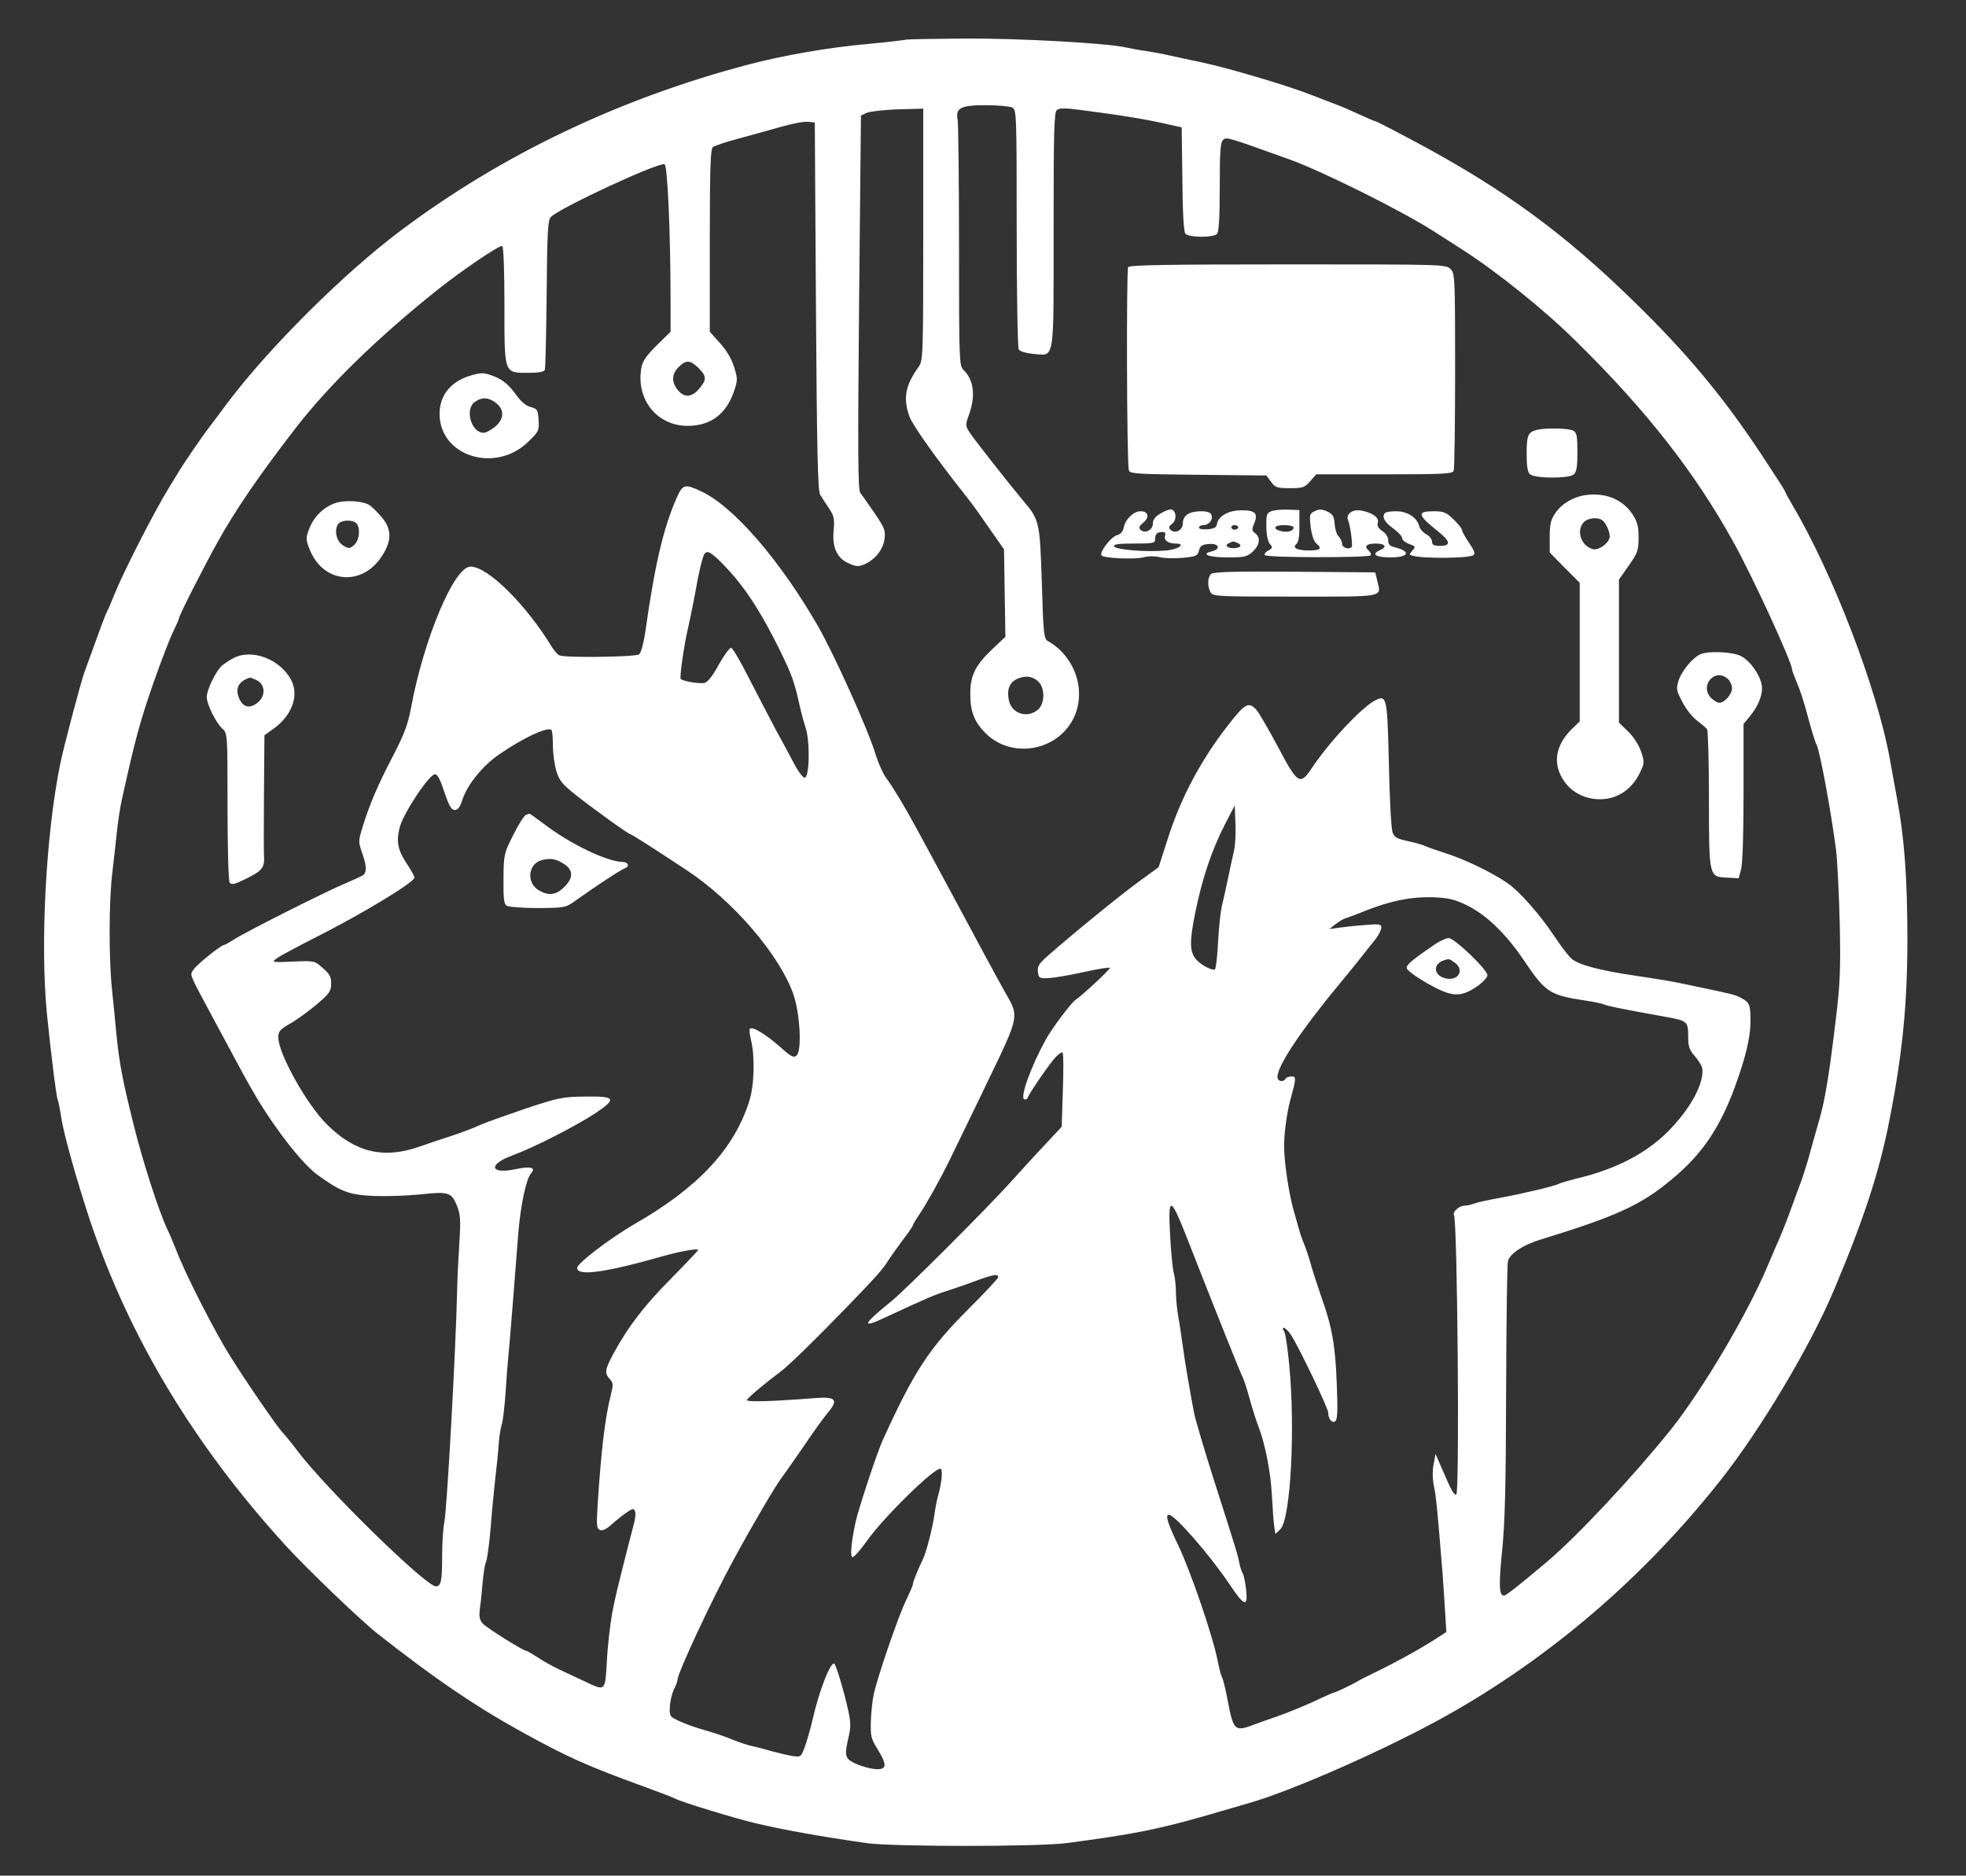
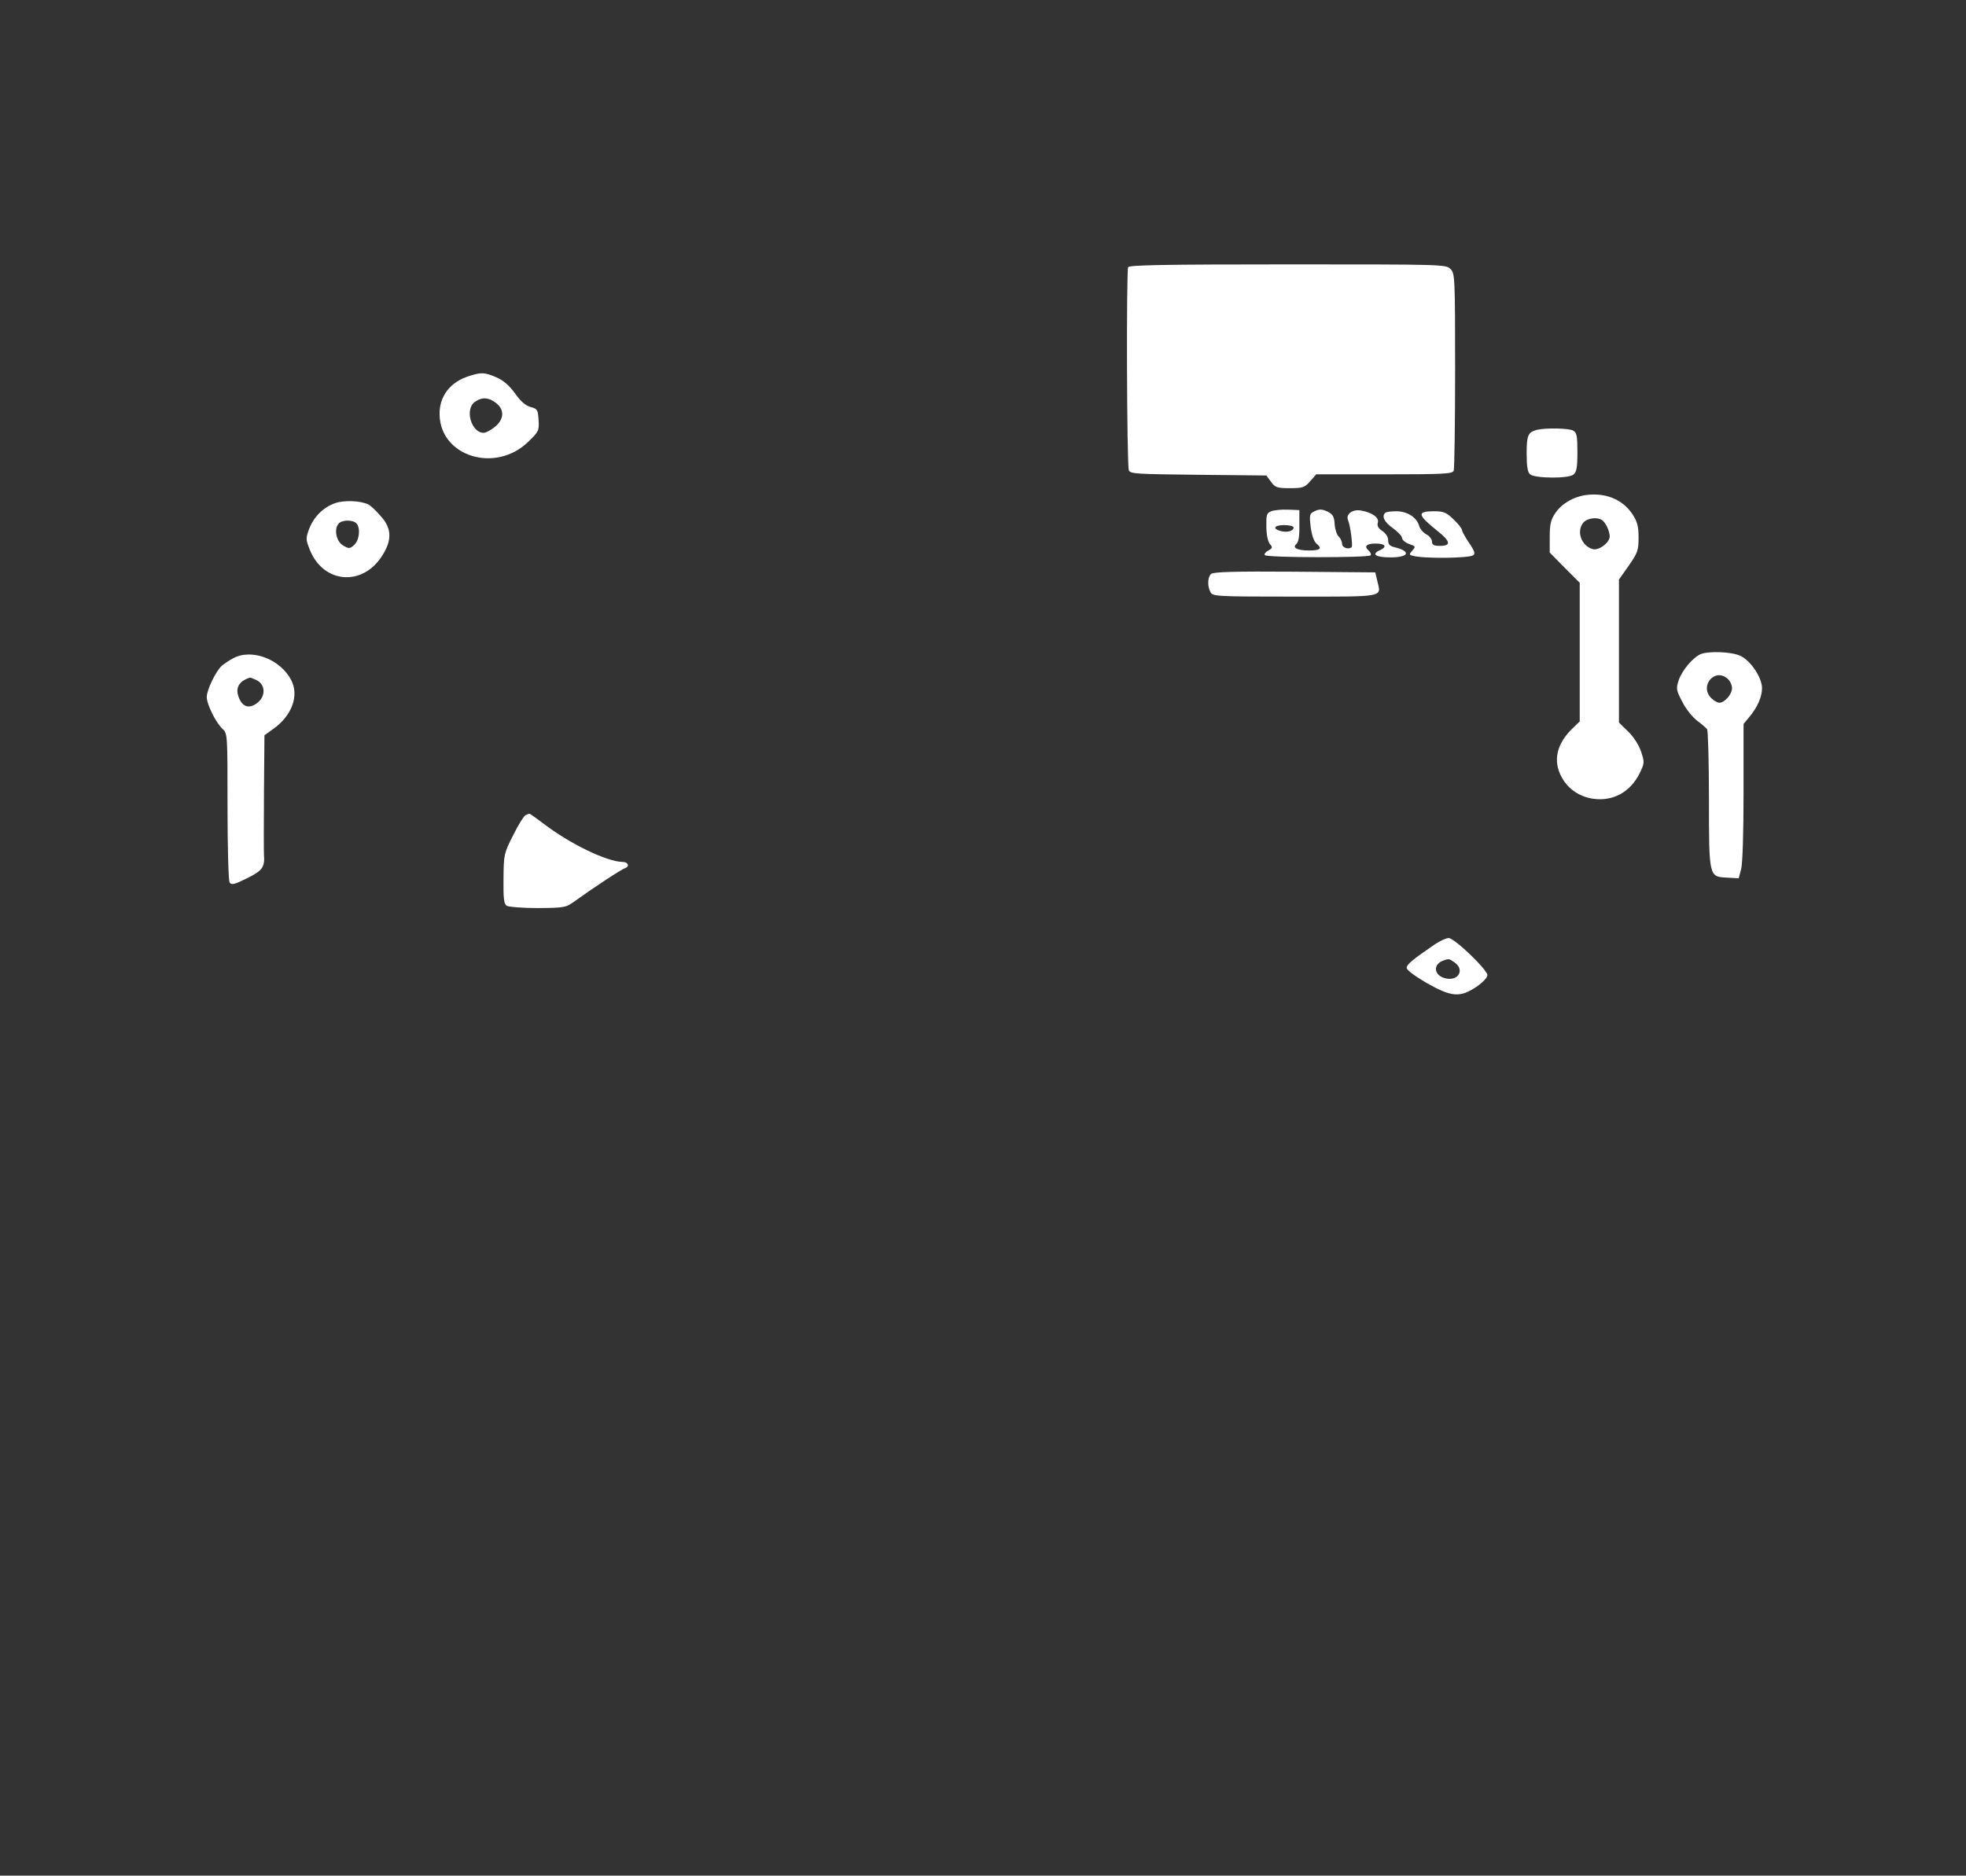
<svg xmlns="http://www.w3.org/2000/svg" preserveAspectRatio="xMidYMid meet" viewBox="245.4 29.4 852 813" version="1.0" style="max-height: 500px" width="852" height="813">
  <rect x="245.4" y="29.4" width="852" height="813" fill="#333333" stroke="none" />
  <g stroke="none" fill="white" transform="translate(0,1500) scale(0.1,-0.1)">
-     <path d="M6380 14534 c-8 -2 -85 -11 -170 -19 -167 -15 -360 -49 -510 -88&#10;-559 -147 -1071 -391 -1510 -721 -247 -185 -570 -507 -750 -746 -35 -47 -75&#10;-101 -90 -120 -26 -35 -96 -137 -115 -168 -5 -9 -25 -41 -44 -72 -63 -101&#10;-199 -366 -241 -470 -12 -30 -26 -64 -32 -74 -8 -16 -26 -64 -99 -266 -16 -46&#10;-90 -324 -105 -400 -61 -302 -86 -773 -57 -1075 17 -167 40 -357 47 -375 3 -8&#10;10 -42 15 -75 11 -76 69 -280 127 -455 170 -503 449 -967 843 -1400 91 -100&#10;325 -325 401 -385 242 -191 421 -313 618 -422 206 -114 287 -150 542 -243 63&#10;-23 123 -46 134 -52 24 -13 263 -86 341 -104 130 -31 290 -59 485 -87 112 -16&#10;743 -16 865 0 295 39 396 59 625 125 74 22 149 43 165 48 190 54 599 235 855&#10;378 452 253 859 602 1191 1023 174 220 389 581 491 824 131 311 198 516 242&#10;745 55 282 76 496 76 775 0 260 -13 441 -45 610 -13 72 -27 146 -30 165 -53&#10;302 -247 810 -424 1108 -17 29 -31 55 -31 58 0 3 -47 76 -104 162 -164 248&#10;-324 440 -552 662 -303 296 -563 486 -940 688 -95 51 -175 92 -178 92 -4 0&#10;-34 13 -69 29 -34 16 -80 36 -102 44 -22 8 -76 29 -120 46 -98 38 -351 113&#10;-460 136 -44 9 -107 23 -140 30 -33 8 -80 16 -105 20 -25 3 -63 10 -85 15 -80&#10;19 -461 40 -698 39 -133 -1 -249 -3 -257 -5z m461 -294 c18 -10 19 -27 19&#10;-523 0 -283 4 -518 9 -526 5 -8 32 -16 63 -19 94 -7 88 -46 88 537 0 425 2&#10;510 14 520 11 9 35 9 98 1 186 -24 301 -43 393 -65 l50 -11 3 -224 c1 -144 6&#10;-228 13 -237 14 -17 120 -18 137 -1 8 8 12 68 12 204 0 158 3 194 15 204 15&#10;13 20 11 290 -86 145 -53 482 -221 620 -309 28 -18 84 -54 125 -80 154 -99&#10;359 -264 496 -400 303 -298 513 -567 678 -865 84 -150 256 -525 256 -555 0 -4&#10;6 -21 13 -38 24 -56 38 -100 62 -190 13 -48 27 -92 31 -98 14 -24 64 -293 85&#10;-459 6 -52 13 -198 16 -325 4 -191 1 -259 -17 -405 -28 -237 -47 -352 -71&#10;-435 -21 -72 -26 -92 -52 -185 -9 -30 -25 -80 -37 -110 -11 -30 -31 -84 -44&#10;-120 -13 -36 -33 -85 -44 -110 -11 -25 -32 -73 -46 -107 -85 -205 -281 -537&#10;-420 -712 -161 -201 -404 -461 -536 -573 -132 -111 -179 -148 -189 -148 -21 0&#10;-22 49 -7 199 12 116 16 276 17 689 1 295 4 548 8 562 9 33 67 71 144 94 326&#10;100 434 149 568 262 127 105 205 219 270 395 48 131 69 218 69 289 0 72 -4 81&#10;-40 100 -25 14 -33 16 -200 51 -104 22 -108 23 -260 46 -156 23 -249 48 -277&#10;75 -14 13 -46 55 -71 93 -65 98 -154 199 -208 235 -65 45 -188 104 -269 129&#10;-38 12 -77 26 -86 30 -8 5 -41 14 -73 21 -47 10 -59 16 -67 38 -6 15 -13 147&#10;-16 295 -7 287 -9 301 -56 279 -57 -26 -206 -185 -282 -301 -47 -70 -59 -61&#10;-143 98 -41 77 -83 149 -93 160 -34 37 -49 29 -125 -69 -118 -152 -204 -315&#10;-260 -492 l-39 -121 -84 -61 c-78 -57 -284 -224 -394 -321 -40 -35 -48 -47&#10;-45 -71 3 -27 6 -29 43 -28 22 1 91 12 153 26 62 14 114 22 116 19 3 -5 -118&#10;-118 -149 -139 -19 -12 -103 -125 -129 -172 -64 -116 -113 -252 -93 -259 6 -2&#10;13 1 14 6 7 20 95 148 121 176 14 15 28 24 31 20 4 -5 4 -79 1 -165 l-5 -156&#10;-70 -75 c-38 -40 -104 -112 -145 -158 -101 -113 -463 -475 -524 -524 -125&#10;-101 -132 -120 -25 -69 163 76 219 100 259 112 19 6 73 24 119 41 88 33 111&#10;37 111 21 0 -5 -58 -67 -128 -137 -173 -173 -236 -270 -372 -568 -25 -55 -106&#10;-299 -119 -360 -18 -85 -23 -142 -14 -148 6 -4 34 28 64 70 71 101 287 313&#10;318 313 12 0 7 -57 -9 -115 -5 -16 -12 -52 -16 -80 -7 -57 -37 -173 -52 -201&#10;-18 -36 -42 -95 -42 -105 0 -6 -14 -37 -30 -71 -32 -65 -120 -321 -139 -403&#10;-6 -27 -12 -82 -13 -121 -2 -64 1 -75 31 -123 41 -68 38 -87 -14 -83 -21 2&#10;-58 12 -82 23 -48 22 -51 33 -31 118 9 39 9 63 -1 108 -18 84 -52 197 -61 207&#10;-15 15 -67 -118 -95 -244 -10 -41 -25 -94 -34 -118 -16 -42 -16 -43 -56 -37&#10;-22 4 -60 13 -85 20 -25 7 -61 17 -80 21 -19 3 -60 17 -90 29 -30 13 -84 31&#10;-120 41 -36 10 -85 27 -110 39 -44 20 -45 22 -43 63 1 24 9 57 17 74 9 17 16&#10;36 16 43 0 28 151 352 243 520 79 146 181 320 208 355 14 19 58 82 98 140 39&#10;58 85 122 102 142 48 57 36 71 -54 64 -192 -15 -299 -18 -296 -8 4 10 82 75&#10;141 119 36 25 164 151 303 295 121 125 146 154 170 193 11 17 39 56 62 87 24&#10;31 43 59 43 63 0 3 13 25 29 48 30 45 89 150 129 232 72 147 193 398 220 455&#10;73 156 76 180 36 250 -15 25 -90 162 -166 305 -254 472 -261 485 -306 560 -20&#10;33 -46 74 -59 91 -12 16 -32 60 -43 96 -34 112 -177 429 -250 558 -163 284&#10;-365 519 -505 585 -74 35 -82 33 -109 -28 -57 -129 -95 -291 -136 -584 -7 -45&#10;-18 -87 -26 -93 -13 -12 -317 -16 -345 -5 -8 3 -21 18 -31 33 -113 186 -279&#10;352 -355 352 -71 0 -202 -312 -258 -613 -13 -71 -29 -113 -79 -210 -66 -126&#10;-102 -211 -132 -310 -17 -56 -17 -61 -1 -107 20 -57 21 -84 5 -97 -7 -5 -44&#10;-22 -82 -38 -81 -34 -419 -204 -476 -240 -22 -14 -42 -25 -45 -25 -13 0 -116&#10;-83 -131 -105 -18 -28 -28 -4 93 -230 132 -246 138 -257 178 -325 84 -141 199&#10;-288 263 -335 103 -75 138 -88 247 -93 55 -2 146 1 203 7 120 13 133 9 157&#10;-51 14 -36 16 -60 10 -153 -4 -60 -9 -157 -10 -215 -6 -258 -43 -929 -55 -999&#10;-6 -30 -10 -98 -10 -152 0 -107 -5 -129 -27 -129 -44 0 -477 424 -599 586 -20&#10;27 -49 63 -64 79 -27 29 -159 221 -230 335 -68 109 -192 352 -231 454 -11 28&#10;-29 71 -41 96 -38 82 -106 293 -146 455 -46 185 -61 262 -73 383 -4 48 -14&#10;139 -20 202 -14 135 -13 391 2 505 5 44 14 121 19 170 5 50 15 113 21 140 58&#10;265 80 345 139 514 32 91 70 190 84 218 14 29 26 56 26 60 0 11 105 218 169&#10;333 77 138 177 284 332 485 145 189 360 398 618 604 104 83 263 191 281 191 6&#10;0 10 -98 10 -255 0 -303 -3 -295 105 -295 43 0 67 4 70 13 3 6 6 154 8 328 2&#10;259 5 319 17 333 29 36 468 240 494 230 13 -5 26 -301 26 -597 l0 -129 -59&#10;-58 c-43 -42 -62 -69 -67 -95 -26 -138 65 -254 199 -255 101 0 169 51 203 153&#10;15 45 15 53 -1 103 -10 34 -33 72 -61 103 l-44 49 0 395 c0 310 3 397 13 405&#10;7 6 55 22 107 36 52 14 135 37 184 51 49 14 103 25 120 23 l31 -3 5 -795 c4&#10;-628 8 -800 18 -818 7 -12 25 -39 39 -60 21 -32 24 -44 20 -91 -8 -76 13 -123&#10;63 -146 33 -15 44 -16 68 -6 47 20 83 64 89 110 5 37 1 48 -43 113 -27 39 -55&#10;79 -62 88 -10 13 -11 179 -5 826 l8 809 25 12 c14 6 75 13 135 15 l110 3 0&#10;-545 c0 -530 -1 -547 -20 -574 -58 -81 -68 -136 -40 -215 12 -36 120 -187 234&#10;-331 20 -25 45 -58 57 -75 11 -16 43 -61 70 -100 l49 -70 3 -189 3 -190 -60&#10;-57 c-72 -69 -93 -113 -92 -194 0 -74 18 -119 66 -167 112 -112 308 -79 380&#10;62 60 118 9 271 -111 338 -16 9 -19 37 -25 251 -9 268 -10 273 -82 358 -65 78&#10;-212 265 -232 296 -17 27 -18 31 -2 75 30 82 21 152 -24 195 -18 17 -19 43&#10;-19 536 0 285 -3 532 -6 548 -10 51 13 63 122 63 53 0 104 -5 115 -10z m-1360&#10;-1129 c36 -36 36 -51 3 -90 -32 -38 -65 -40 -93 -5 -28 35 -26 69 4 99 32 32&#10;50 31 86 -4z m159 -909 c63 -75 121 -168 190 -307 57 -116 66 -142 90 -250 6&#10;-27 18 -71 26 -96 19 -60 16 -214 -5 -214 -7 0 -28 27 -45 60 -18 33 -54 101&#10;-81 150 -26 50 -78 148 -114 219 -36 72 -71 131 -78 134 -6 2 -30 -30 -53 -71&#10;-27 -50 -48 -77 -63 -81 -20 -5 -93 7 -103 17 -6 6 15 151 31 217 7 30 24 113&#10;37 184 12 71 29 136 36 143 12 11 20 8 51 -19 20 -18 57 -57 81 -86z m1317&#10;-454 c27 -30 24 -95 -6 -119 -47 -38 -113 -16 -125 42 -9 46 2 76 35 92 36 17&#10;72 12 96 -15z m-2107 -272 c0 -34 7 -85 15 -112 13 -42 25 -57 87 -106 79 -62&#10;226 -168 234 -168 5 0 96 -58 244 -156 202 -133 402 -367 462 -537 29 -83 38&#10;-247 14 -266 -13 -11 -23 -6 -71 37 -61 54 -120 90 -131 79 -4 -3 -1 -26 5&#10;-51 17 -70 14 -195 -8 -263 -66 -208 -221 -374 -496 -532 -107 -62 -250 -171&#10;-250 -191 0 -37 123 -20 375 52 75 21 150 34 150 26 0 -2 -53 -58 -118 -124&#10;-116 -117 -189 -212 -251 -328 -36 -67 -38 -82 -14 -108 15 -17 15 -24 4 -69&#10;-25 -97 -42 -241 -57 -476 -6 -91 -4 -104 11 -109 10 -4 27 4 48 23 18 16 47&#10;40 65 52 28 20 33 20 38 6 4 -8 1 -34 -6 -58 -6 -23 -15 -58 -20 -77 -48 -189&#10;-60 -236 -74 -311 -8 -48 -19 -139 -22 -203 -8 -134 -5 -131 -98 -87 -34 16&#10;-83 39 -111 52 -27 13 -69 36 -91 51 -23 15 -45 28 -48 28 -14 0 -173 100&#10;-190 119 -14 16 -17 30 -12 68 4 26 9 77 12 113 3 36 9 74 14 85 5 11 14 76&#10;20 145 5 69 15 166 20 215 6 50 13 116 15 149 2 32 8 72 14 90 5 17 12 78 16&#10;136 4 58 8 119 10 135 2 17 11 122 20 235 9 113 20 257 25 320 11 127 34 236&#10;56 261 22 25 -3 31 -69 17 -110 -23 -119 21 -12 60 90 33 271 125 358 182 96&#10;64 89 75 -43 73 -97 -1 -116 -5 -255 -51 -82 -28 -172 -60 -200 -72 -27 -13&#10;-81 -33 -120 -46 -38 -12 -103 -34 -143 -48 -156 -55 -280 -25 -402 97 -87 86&#10;-210 307 -210 376 0 26 7 35 51 60 27 15 79 53 114 82 56 48 64 58 64 90 1 30&#10;-6 43 -36 69 -36 32 -36 32 -130 28 -91 -4 -93 -3 -71 13 12 10 88 50 168 91&#10;206 104 430 240 430 260 0 6 -13 30 -29 54 -43 63 -51 101 -35 163 15 61 128&#10;231 153 231 11 0 23 -23 41 -78 20 -59 30 -77 45 -77 13 0 23 13 33 45 22 66&#10;88 148 162 198 99 68 202 117 223 105 4 -2 7 -32 7 -67z m2951 -461 c-5 -22&#10;-17 -76 -26 -120 -9 -44 -21 -97 -26 -117 -5 -21 -13 -90 -16 -153 -3 -64 -10&#10;-118 -14 -121 -11 -6 -60 19 -80 42 -30 34 -31 76 -5 205 31 151 70 266 127&#10;379 l44 85 3 -80 c2 -44 -1 -98 -7 -120z m1010 -233 c84 -41 169 -123 246&#10;-237 95 -141 111 -152 268 -176 33 -5 67 -12 75 -15 20 -9 102 -25 270 -55 96&#10;-17 100 -21 100 -84 0 -46 5 -60 29 -87 16 -18 30 -42 32 -53 9 -65 -53 -178&#10;-150 -275 -91 -90 -212 -155 -365 -195 -54 -13 -102 -27 -106 -30 -15 -9 -148&#10;-41 -250 -60 -52 -9 -105 -21 -118 -26 -13 -5 -31 -9 -42 -9 -22 0 -53 -28&#10;-45 -41 15 -23 25 -1208 10 -1211 -10 -3 -21 16 -62 112 l-28 64 -8 -44 c-6&#10;-28 -5 -63 1 -95 10 -43 17 -125 38 -385 2 -30 7 -98 10 -151 l6 -97 -53 -34&#10;c-67 -43 -175 -102 -254 -140 -33 -16 -67 -33 -75 -38 -20 -13 -98 -50 -104&#10;-50 -3 0 -42 -17 -88 -39 -46 -21 -119 -51 -163 -66 -44 -15 -97 -34 -118 -42&#10;-60 -21 -70 -9 -91 104 -10 54 -22 103 -26 108 -4 6 -12 38 -19 72 -20 104&#10;-116 386 -171 501 -47 98 -57 132 -40 132 26 0 180 -178 263 -302 64 -96 80&#10;-100 71 -20 -4 31 -10 62 -14 67 -4 6 -11 26 -15 45 -8 40 -8 41 -110 360 -41&#10;129 -80 260 -86 290 -18 94 -40 222 -49 290 -5 36 -13 92 -19 125 -6 33 -11&#10;83 -11 110 0 28 -4 64 -9 82 -5 17 -12 90 -16 162 -10 176 1 175 73 -9 121&#10;-309 236 -597 242 -605 3 -5 17 -46 29 -90 12 -44 29 -98 38 -120 30 -78 54&#10;-201 59 -300 3 -55 7 -115 10 -134 l5 -34 22 21 c44 45 65 434 38 712 -6 69&#10;-16 133 -21 143 -19 32 9 18 30 -15 38 -61 160 -316 160 -335 0 -27 16 -47 30&#10;-38 10 6 12 44 7 164 -6 165 -20 245 -67 376 -15 44 -36 107 -45 140 -9 33&#10;-23 74 -30 90 -7 17 -15 39 -18 50 -3 11 -15 54 -27 95 -20 70 -41 208 -41&#10;275 -1 54 12 149 26 200 27 99 27 105 6 105 -11 0 -23 -4 -26 -10 -10 -17 -35&#10;-11 -35 8 0 49 104 205 276 412 41 49 75 92 152 189 12 16 22 37 22 46 0 16&#10;-8 17 -77 11 -43 -3 -94 -9 -113 -12 l-35 -5 25 20 c14 11 34 23 45 27 11 3&#10;49 17 85 32 112 44 197 61 290 59 72 -3 95 -8 151 -35z" />
    <path d="M7343 13548 c-8 -14 -6 -850 3 -880 5 -16 32 -17 300 -20 l296 -3 20&#10;-27 c18 -25 26 -28 82 -28 56 0 64 3 88 30 l26 30 295 0 c260 0 296 2 301 16&#10;3 9 6 204 6 435 0 406 -1 420 -20 439 -20 20 -33 20 -704 20 -537 0 -687 -3&#10;-693 -12z" />
    <path d="M4490 13077 c-84 -25 -133 -88 -131 -169 4 -181 242 -254 383 -118&#10;47 45 49 50 46 96 -3 44 -5 48 -35 56 -21 6 -43 24 -67 59 -26 35 -50 56 -82&#10;70 -50 21 -63 22 -114 6z m114 -118 c37 -29 35 -70 -5 -103 -17 -14 -39 -26&#10;-49 -26 -54 0 -83 103 -38 134 31 22 60 20 92 -5z" />
    <path d="M9115 12843 c-39 -10 -45 -23 -45 -103 0 -56 4 -81 15 -90 21 -18&#10;167 -19 188 -1 13 10 17 31 17 97 0 72 -3 85 -19 94 -20 10 -118 12 -156 3z" />
    <path d="M9325 12560 c-54 -8 -105 -38 -132 -80 -18 -26 -23 -47 -23 -101 l0&#10;-68 65 -66 65 -65 0 -301 0 -300 -28 -27 c-73 -69 -90 -145 -49 -217 28 -50&#10;76 -82 134 -91 87 -13 163 29 203 111 21 43 21 47 6 93 -10 29 -32 64 -56 87&#10;l-40 39 0 310 0 310 43 61 c38 55 42 65 42 121 0 49 -5 68 -27 102 -43 64&#10;-117 94 -203 82z m71 -108 c16 -10 34 -48 34 -71 0 -27 -48 -63 -74 -55 -50&#10;14 -72 79 -39 116 16 18 59 24 79 10z" />
    <path d="M3906 12525 c-51 -18 -92 -59 -112 -111 -15 -40 -15 -46 1 -87 57&#10;-150 229 -166 315 -30 44 68 42 120 -7 173 -20 23 -43 45 -52 49 -33 17 -106&#10;20 -145 6z m92 -87 c19 -19 14 -73 -9 -94 -19 -17 -23 -17 -47 -3 -30 16 -42&#10;70 -21 95 14 17 61 18 77 2z" />
-     <path d="M7483 12480 c-23 -13 -33 -27 -33 -44 0 -28 -35 -45 -54 -26 -8 9 -5&#10;16 13 31 28 23 22 49 -12 49 -30 0 -66 -34 -73 -70 -4 -19 -14 -30 -30 -34&#10;-26 -7 -78 -76 -66 -88 12 -12 149 -18 184 -7 19 5 46 5 67 0 20 -5 65 -6 101&#10;-3 58 6 65 9 70 32 5 20 13 26 43 28 44 4 53 -22 12 -32 -49 -12 -13 -26 68&#10;-26 74 0 85 2 110 25 31 29 35 62 10 80 -14 11 -15 16 -3 44 17 43 3 56 -59&#10;55 -53 0 -98 -26 -103 -59 -2 -15 -12 -21 -40 -23 -22 -2 -38 1 -38 7 0 6 8&#10;11 19 11 24 0 43 23 35 44 -4 11 -18 16 -48 16 -50 -1 -76 -19 -76 -53 0 -29&#10;-34 -47 -54 -27 -8 8 -7 15 7 25 22 16 19 58 -3 63 -8 1 -30 -7 -47 -18z m337&#10;-60 c0 -5 -7 -10 -15 -10 -8 0 -15 5 -15 10 0 6 7 10 15 10 8 0 15 -4 15 -10z&#10;m-317 -36 c-7 -19 13 -34 45 -34 47 0 15 -25 -39 -30 -84 -8 -222 3 -227 18&#10;-3 9 19 12 87 12 82 0 91 2 91 18 0 23 8 32 31 32 13 0 16 -5 12 -16z m311&#10;-30 c26 -10 18 -24 -14 -24 -30 0 -41 14 -17 23 6 3 13 6 14 6 1 1 8 -2 17 -5z" />
    <path d="M7963 12490 c-20 -8 -22 -16 -21 -67 0 -35 7 -65 15 -75 13 -14 12&#10;-18 -6 -28 -12 -6 -19 -15 -16 -20 7 -12 452 -12 459 -1 3 5 -1 14 -9 21 -21&#10;18 -9 30 30 30 43 0 52 -14 19 -29 -39 -17 -19 -31 46 -31 80 0 91 26 18 44&#10;-21 5 -28 12 -28 30 0 14 -10 30 -25 40 -18 12 -24 23 -20 36 7 22 -23 44 -72&#10;53 -38 7 -68 -16 -57 -42 10 -22 21 -110 16 -116 -13 -13 -42 -3 -42 14 0 10&#10;-7 24 -14 31 -8 6 -16 30 -18 53 -2 35 -8 44 -32 56 -22 10 -34 11 -53 2 -24&#10;-11 -25 -15 -19 -69 5 -37 14 -63 26 -73 25 -21 16 -29 -34 -29 -51 0 -73 12&#10;-54 28 9 7 14 34 13 79 l0 68 -50 2 c-27 1 -60 -2 -72 -7z m97 -70 c0 -16 -27&#10;-23 -55 -16 -39 10 -29 26 15 26 22 0 40 -5 40 -10z" />
    <path d="M8457 12483 c-16 -15 -4 -40 33 -66 22 -16 40 -35 40 -43 0 -8 14&#10;-20 31 -26 28 -10 29 -11 14 -28 -15 -17 -15 -19 2 -23 43 -13 241 -11 261 2&#10;10 6 7 18 -17 53 -17 25 -31 51 -31 56 0 6 -16 27 -37 47 -31 30 -43 35 -84&#10;35 -76 0 -73 -15 14 -85 57 -45 61 -65 12 -65 -27 0 -35 4 -35 18 0 10 -11 25&#10;-25 32 -14 8 -28 24 -31 37 -10 36 -51 63 -99 63 -23 0 -45 -3 -48 -7z" />
    <path d="M7702 12218 c-15 -15 -16 -53 -2 -79 10 -18 25 -19 366 -19 394 0&#10;374 -4 357 67 l-9 38 -350 3 c-264 2 -353 -1 -362 -10z" />
    <path d="M9825 11871 c-34 -14 -81 -70 -96 -113 -12 -38 -11 -43 16 -95 15&#10;-30 44 -66 64 -81 20 -15 39 -31 43 -37 4 -5 8 -140 8 -300 0 -341 0 -339 77&#10;-343 l52 -3 10 38 c7 23 11 157 11 335 l0 296 24 29 c36 43 56 88 56 126 0 46&#10;-49 119 -93 140 -37 18 -136 22 -172 8z m117 -108 c10 -9 18 -27 18 -40 0 -26&#10;-32 -63 -55 -63 -8 0 -24 9 -35 20 -53 53 16 134 72 83z" />
    <path d="M3465 11853 c-16 -8 -38 -23 -49 -32 -26 -23 -66 -105 -66 -136 0&#10;-32 40 -113 69 -139 21 -19 21 -26 21 -335 0 -174 4 -322 9 -330 8 -12 21 -9&#10;75 18 67 33 78 48 74 101 -1 14 -1 136 0 272 l2 247 39 28 c80 57 112 144 77&#10;211 -47 91 -171 138 -251 95z m99 -94 c43 -20 43 -76 -1 -104 -31 -21 -58 -12&#10;-73 25 -18 43 -2 73 47 89 1 1 13 -4 27 -10z" />
-     <path d="M4732 11173 c-7 -3 -32 -42 -54 -87 -40 -79 -41 -83 -42 -189 -1 -86&#10;2 -110 14 -117 8 -5 69 -10 135 -10 116 1 121 2 160 30 79 57 200 137 218 143&#10;21 8 13 27 -11 27 -68 1 -228 78 -344 167 -31 23 -58 43 -60 42 -2 0 -9 -3&#10;-16 -6z m171 -215 c36 -26 35 -59 -4 -97 -35 -35 -67 -39 -110 -14 -55 32 -47&#10;115 13 131 40 10 64 5 101 -20z" />
+     <path d="M4732 11173 c-7 -3 -32 -42 -54 -87 -40 -79 -41 -83 -42 -189 -1 -86&#10;2 -110 14 -117 8 -5 69 -10 135 -10 116 1 121 2 160 30 79 57 200 137 218 143&#10;21 8 13 27 -11 27 -68 1 -228 78 -344 167 -31 23 -58 43 -60 42 -2 0 -9 -3&#10;-16 -6z m171 -215 z" />
    <path d="M8674 10614 c-95 -65 -124 -88 -124 -103 0 -10 36 -36 87 -66 108&#10;-61 144 -64 216 -16 26 18 47 40 47 50 0 24 -143 161 -168 161 -10 0 -37 -12&#10;-58 -26z m84 -80 c44 -31 17 -81 -38 -69 -52 11 -59 61 -10 78 23 8 24 8 48&#10;-9z" />
-     <path d="M6358 6439 c-17 -9 -18 -69 -18 -1030 0 -684 3 -1027 10 -1040 10&#10;-18 23 -19 199 -19 163 0 190 2 195 16 3 9 6 476 6 1038 0 782 -3 1025 -12&#10;1034 -15 15 -355 16 -380 1z" />
    <path d="M8566 6434 c-14 -14 -16 -121 -16 -1030 0 -681 3 -1022 10 -1035 10&#10;-18 23 -19 200 -19 134 0 191 3 196 12 4 6 7 104 6 217 -1 146 2 214 11 233&#10;15 32 153 142 170 135 7 -3 75 -93 152 -201 220 -308 265 -370 283 -383 11&#10;-10 74 -13 229 -13 241 0 245 1 196 67 -15 21 -31 40 -34 43 -3 3 -48 64 -101&#10;135 -52 72 -172 234 -266 360 -95 125 -172 237 -172 247 0 16 90 120 280 323&#10;25 28 93 102 150 165 57 63 107 117 110 120 4 3 10 15 14 28 l7 22 -217 0&#10;-218 0 -61 -63 c-63 -66 -317 -343 -377 -412 -19 -22 -58 -71 -87 -110 -29&#10;-38 -58 -70 -64 -70 -8 0 -12 18 -11 50 1 28 2 304 3 614 1 451 -1 566 -11&#10;573 -7 4 -93 8 -190 8 -147 0 -179 -3 -192 -16z" />
    <path d="M2117 6313 c-4 -3 -7 -441 -7 -973 0 -738 3 -969 12 -978 8 -8 62&#10;-12 179 -12 143 0 168 2 173 16 11 27 6 1109 -5 1284 -6 92 -9 178 -7 191 5&#10;39 40 -44 92 -226 62 -210 105 -352 121 -395 7 -19 20 -62 30 -95 10 -33 24&#10;-78 31 -100 7 -22 48 -155 90 -295 82 -275 105 -348 117 -367 12 -19 360 -18&#10;376 1 11 13 144 409 376 1121 103 313 121 362 133 351 3 -3 5 -337 6 -743 l1&#10;-738 176 -3 c140 -2 179 0 188 11 8 11 10 266 9 983 l-3 969 -278 3 -277 2&#10;-14 -32 c-8 -18 -35 -98 -61 -178 -25 -80 -52 -161 -60 -180 -7 -19 -55 -163&#10;-105 -320 -188 -582 -248 -755 -264 -758 -9 -2 -18 2 -20 10 -3 7 -28 90 -56&#10;183 -28 94 -57 188 -64 210 -7 22 -21 67 -31 100 -10 33 -23 76 -30 95 -20 56&#10;-40 122 -105 340 -34 113 -74 243 -89 290 -15 47 -36 112 -46 145 -9 33 -21&#10;67 -25 75 -6 13 -49 15 -282 18 -151 1 -277 -1 -281 -5z" />
    <path d="M5100 5875 c-96 -15 -170 -34 -250 -65 -30 -12 -67 -26 -83 -32 -49&#10;-18 -48 -35 7 -148 28 -58 59 -116 68 -129 l16 -23 79 30 c152 58 190 66 320&#10;67 119 0 122 -1 165 -30 24 -18 51 -48 62 -70 25 -53 33 -156 14 -172 -9 -8&#10;-91 -16 -219 -23 -225 -12 -341 -33 -446 -80 -127 -58 -199 -132 -236 -244&#10;-25 -72 -23 -254 2 -334 49 -151 158 -250 313 -283 81 -18 299 -6 372 20 65&#10;23 150 82 208 144 42 44 62 44 78 0 13 -35 27 -68 48 -113 l17 -35 130 -3&#10;c113 -2 131 0 142 15 17 23 18 945 1 1077 -31 249 -178 388 -453 431 -108 17&#10;-239 17 -355 0z m400 -840 c9 -10 11 -42 8 -103 -5 -117 -37 -186 -111 -241&#10;-58 -43 -75 -50 -154 -60 -155 -21 -243 40 -243 169 0 142 89 217 285 239 132&#10;14 201 13 215 -4z" />
    <path d="M7540 5875 c-227 -29 -365 -120 -425 -277 -14 -37 -16 -69 -14 -160&#10;4 -99 8 -120 32 -170 51 -104 157 -184 359 -271 129 -55 247 -115 284 -144 65&#10;-49 65 -147 1 -190 -97 -66 -357 -41 -610 59 -26 10 -52 16 -57 13 -6 -4 -10&#10;-73 -10 -164 l0 -159 58 -20 c141 -52 175 -56 417 -57 212 0 236 2 308 23 250&#10;74 357 221 345 473 -8 172 -79 273 -253 362 -51 26 -91 44 -245 111 -130 56&#10;-182 88 -207 125 -31 46 -29 77 7 111 24 23 44 30 95 35 122 13 220 -4 374&#10;-68 91 -38 95 -36 134 53 65 152 79 190 74 202 -4 12 -24 21 -137 63 -86 31&#10;-301 66 -395 64 -22 -1 -83 -7 -135 -14z" />
-     <path d="M10066 5844 c-6 -16 61 -193 217 -574 19 -47 60 -150 92 -230 56&#10;-144 105 -267 130 -325 7 -16 21 -50 30 -75 10 -25 23 -58 30 -75 80 -194 80&#10;-193 66 -243 -33 -125 -113 -233 -203 -273 -46 -20 -69 -24 -168 -24 l-115 0&#10;-3 -152 -3 -152 38 -11 c21 -6 79 -13 128 -16 270 -19 500 112 618 349 25 50&#10;52 110 60 132 15 42 37 100 62 163 76 196 111 291 164 437 34 94 75 202 90&#10;240 16 39 34 86 40 105 28 78 233 627 248 661 31 74 33 74 -194 77 -238 3&#10;-212 18 -267 -153 -20 -60 -41 -123 -47 -140 -6 -16 -14 -43 -19 -60 -8 -30&#10;-22 -69 -46 -135 -31 -85 -135 -423 -156 -505 -19 -79 -23 -86 -29 -60 -4 17&#10;-15 64 -24 105 -26 111 -294 912 -312 932 -14 16 -38 18 -218 18 -176 0 -204&#10;-2 -209 -16z" />
    <path d="M4241 3436 c-8 -9 -10 -168 -9 -572 l3 -559 110 0 110 0 3 559 c1&#10;404 -1 563 -9 572 -8 10 -38 14 -104 14 -66 0 -96 -4 -104 -14z" />
    <path d="M4744 3436 c-85 -37 -62 -184 33 -202 109 -21 190 65 146 155 -10 20&#10;-29 41 -43 48 -33 16 -97 16 -136 -1z" />
    <path d="M8320 3443 c-57 -22 -81 -86 -57 -146 38 -90 189 -89 226 2 32 75&#10;-15 142 -101 147 -29 2 -60 1 -68 -3z" />
    <path d="M9634 3440 c-32 -13 -54 -50 -54 -92 0 -55 15 -83 53 -101 91 -44&#10;187 6 187 96 0 48 -22 82 -62 96 -36 13 -94 13 -124 1z" />
    <path d="M11625 3438 c-3 -7 -4 -265 -3 -573 l3 -560 108 -3 107 -3 -2 573 -3&#10;573 -103 3 c-76 2 -104 -1 -107 -10z" />
    <path d="M1893 3368 c-6 -7 -13 -24 -16 -38 -3 -14 -15 -50 -27 -80 -19 -51&#10;-94 -262 -125 -355 -7 -22 -34 -98 -59 -170 -26 -71 -58 -161 -71 -200 -13&#10;-38 -34 -95 -46 -125 -38 -99 -42 -95 96 -95 l119 0 36 118 c19 65 42 122 50&#10;127 8 5 94 10 191 10 155 0 178 -2 191 -17 9 -10 28 -61 43 -113 15 -52 30&#10;-102 34 -110 6 -12 33 -16 121 -18 62 -1 117 1 122 6 6 6 6 17 -1 28 -5 11&#10;-22 55 -37 99 -15 44 -40 116 -56 160 -16 44 -40 112 -53 150 -13 39 -28 81&#10;-34 95 -12 31 -56 154 -116 330 -25 74 -53 152 -62 173 l-16 37 -137 0 c-98 0&#10;-140 -4 -147 -12z m193 -315 c20 -65 48 -151 60 -192 38 -119 45 -112 -103&#10;-109 l-128 3 1 30 c3 64 111 385 130 385 1 0 19 -53 40 -117z" />
    <path d="M7165 3368 c-3 -7 -4 -249 -3 -538 l3 -525 201 -3 c171 -2 213 1 282&#10;17 224 53 345 172 393 386 60 262 -40 513 -242 611 -115 57 -162 64 -407 64&#10;-169 0 -224 -3 -227 -12z m470 -194 c69 -24 137 -94 160 -165 27 -86 31 -208&#10;10 -287 -34 -127 -86 -182 -204 -218 -66 -20 -197 -19 -205 2 -3 9 -6 163 -6&#10;343 0 248 3 330 13 340 16 18 164 8 232 -15z" />
    <path d="M2770 3255 c-11 -26 -23 -58 -26 -71 -7 -29 -46 -69 -103 -107 -40&#10;-26 -42 -30 -39 -70 3 -41 4 -42 43 -45 22 -2 44 -7 48 -11 5 -5 8 -83 8 -174&#10;-3 -303 20 -394 111 -454 40 -27 46 -28 173 -28 174 0 185 6 185 106 0 81 -5&#10;85 -82 72 -67 -11 -112 -2 -138 28 -18 22 -19 39 -20 229 0 113 4 210 8 217 5&#10;8 44 13 112 15 l105 3 3 71 c2 50 -1 74 -11 82 -7 6 -58 13 -113 14 l-99 3 -5&#10;80 -5 80 -68 3 -67 3 -20 -46z" />
    <path d="M10153 3294 c-6 -3 -21 -36 -34 -75 -25 -77 -33 -87 -104 -132 -48&#10;-31 -50 -34 -50 -77 l0 -45 40 -3 c22 -2 45 -8 52 -14 10 -8 13 -66 13 -232 0&#10;-230 7 -281 48 -345 43 -65 142 -91 297 -76 103 9 121 26 118 110 -1 33 -2 63&#10;-2 67 -1 4 -41 5 -90 1 -86 -6 -90 -5 -115 20 l-26 26 0 215 c0 250 -15 224&#10;130 228 l85 3 0 80 0 80 -100 3 c-55 1 -104 7 -109 12 -5 5 -8 37 -7 70 3 80&#10;-7 90 -78 89 -31 0 -61 -3 -68 -5z" />
    <path d="M3538 3121 c-118 -43 -195 -137 -230 -280 -54 -228 23 -423 204 -518&#10;51 -26 58 -27 213 -28 134 0 168 3 210 19 28 11 56 26 63 35 14 17 17 147 3&#10;155 -4 3 -34 -4 -66 -15 -32 -11 -95 -25 -140 -31 -71 -10 -89 -9 -136 6 -64&#10;21 -74 29 -106 79 -17 27 -23 50 -21 75 l3 37 255 5 255 5 -2 115 c-1 139 -19&#10;188 -97 265 -69 69 -144 95 -270 94 -59 0 -107 -7 -138 -18z m222 -156 c40&#10;-21 70 -67 73 -112 l2 -38 -152 -3 -153 -3 0 28 c0 42 41 106 80 125 43 22&#10;111 23 150 3z" />
    <path d="M5356 3118 c-110 -43 -175 -113 -217 -236 -14 -42 -19 -83 -19 -173&#10;0 -105 3 -127 26 -184 35 -88 98 -156 182 -197 67 -32 68 -32 222 -33 128 0&#10;164 3 205 19 28 10 56 26 63 34 7 9 12 43 12 79 0 50 -4 64 -18 72 -11 6 -24&#10;6 -33 0 -35 -22 -131 -42 -209 -43 -76 -1 -90 2 -132 26 -52 31 -92 98 -86&#10;145 l3 28 258 3 257 2 0 99 c0 190 -67 301 -219 361 -70 27 -224 27 -295 -2z&#10;m224 -153 c40 -21 80 -82 80 -123 l0 -33 -152 3 -153 3 3 34 c4 47 39 100 76&#10;117 42 18 110 17 146 -1z" />
    <path d="M6411 3118 c-25 -11 -66 -42 -92 -69 -53 -55 -59 -53 -81 26 l-14 50&#10;-71 3 c-55 2 -74 -1 -87 -13 -14 -15 -16 -61 -16 -410 0 -349 2 -394 16 -399&#10;24 -9 202 -7 208 3 3 4 7 117 8 249 l3 240 30 42 c42 59 104 90 180 90 33 0&#10;66 4 73 8 8 5 13 40 15 103 l2 94 -65 2 c-48 1 -77 -4 -109 -19z" />
    <path d="M8861 3120 c-71 -26 -115 -61 -148 -118 -25 -43 -28 -56 -28 -142 0&#10;-86 3 -99 27 -137 15 -22 42 -55 60 -72 l33 -30 -41 -40 c-60 -57 -65 -128&#10;-13 -180 l29 -30 -29 -20 c-16 -12 -33 -21 -39 -21 -15 0 -76 -67 -84 -92 -20&#10;-73 -6 -154 35 -200 67 -74 146 -98 316 -98 234 0 376 63 437 193 57 123 8&#10;263 -111 313 -29 12 -84 19 -206 23 -185 8 -202 13 -197 65 l3 31 90 5 c118 8&#10;181 25 246 69 73 49 109 118 109 207 0 35 -5 74 -11 88 -16 34 -1 51 56 65 40&#10;10 45 15 51 47 4 20 2 46 -5 60 -10 23 -15 24 -104 24 -52 0 -168 2 -258 5&#10;-147 5 -170 3 -218 -15z m220 -130 c10 -6 28 -29 40 -52 43 -85 4 -207 -72&#10;-222 -109 -22 -165 50 -148 188 8 67 41 96 110 96 28 0 59 -5 70 -10z m113&#10;-720 c69 -35 53 -109 -33 -152 -49 -25 -65 -28 -158 -28 -111 0 -149 11 -177&#10;52 -22 31 -20 60 5 92 37 47 71 55 209 53 88 -1 134 -6 154 -17z" />
    <path d="M10865 3120 c-90 -26 -125 -43 -125 -60 0 -31 55 -129 73 -130 10 0&#10;46 10 80 21 36 12 90 22 129 23 82 1 116 -20 137 -84 22 -69 14 -74 -130 -82&#10;-226 -12 -329 -63 -364 -180 -36 -122 3 -244 98 -305 40 -26 48 -28 157 -28&#10;104 0 119 2 155 24 22 14 50 35 62 48 34 36 60 30 74 -17 14 -47 28 -53 114&#10;-48 l60 3 3 295 c3 257 1 303 -14 354 -25 81 -78 135 -165 164 -84 28 -252 29&#10;-344 2z m296 -462 c17 -31 -4 -116 -38 -152 -98 -106 -272 -52 -235 73 21 68&#10;81 99 194 100 59 1 69 -2 79 -21z" />
-     <path d="M4711 3116 c-8 -9 -10 -126 -9 -412 l3 -399 90 -3 c50 -2 100 0 113&#10;3 l22 5 0 394 c0 345 -2 397 -16 410 -21 21 -186 23 -203 2z" />
    <path d="M8270 3110 c-7 -12 -9 -153 -8 -412 l3 -393 110 0 110 0 3 393 c1&#10;259 -1 400 -8 412 -9 18 -22 20 -105 20 -83 0 -96 -2 -105 -20z" />
    <path d="M9603 3122 c-15 -9 -20 -799 -5 -814 5 -5 53 -7 108 -6 l99 3 3 399&#10;c1 286 -1 403 -9 412 -13 15 -174 20 -196 6z" />
  </g>
</svg>